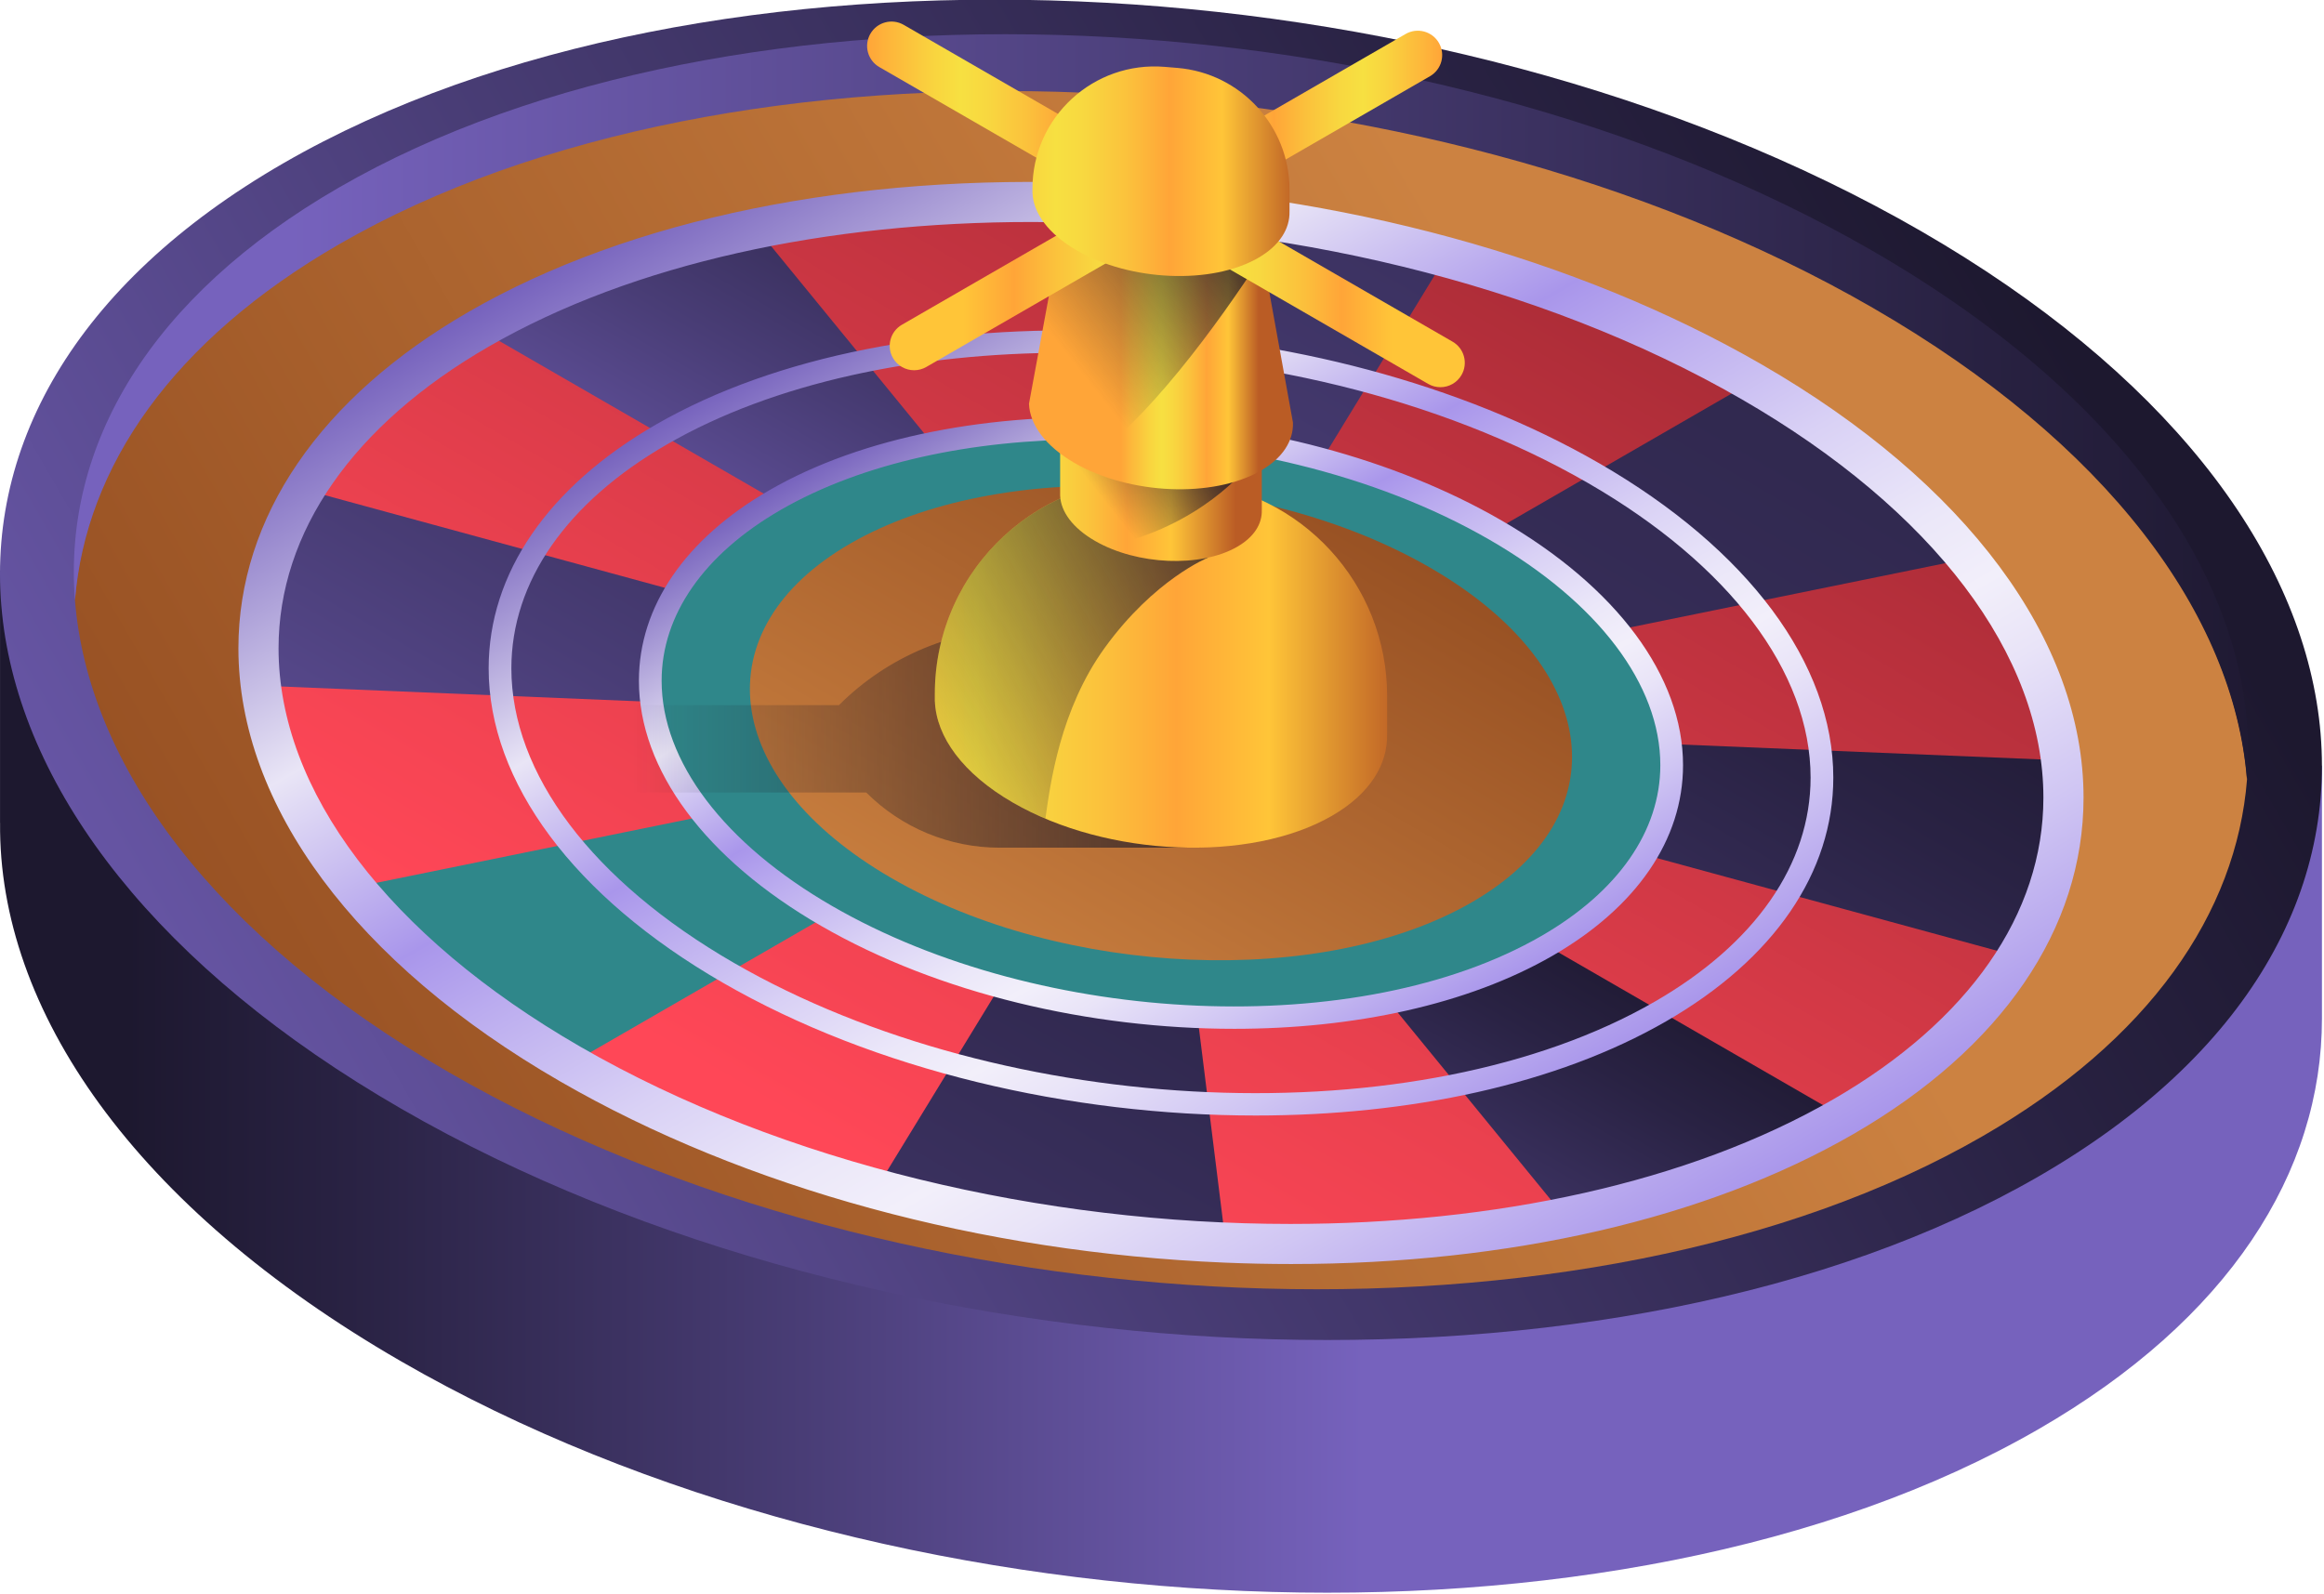
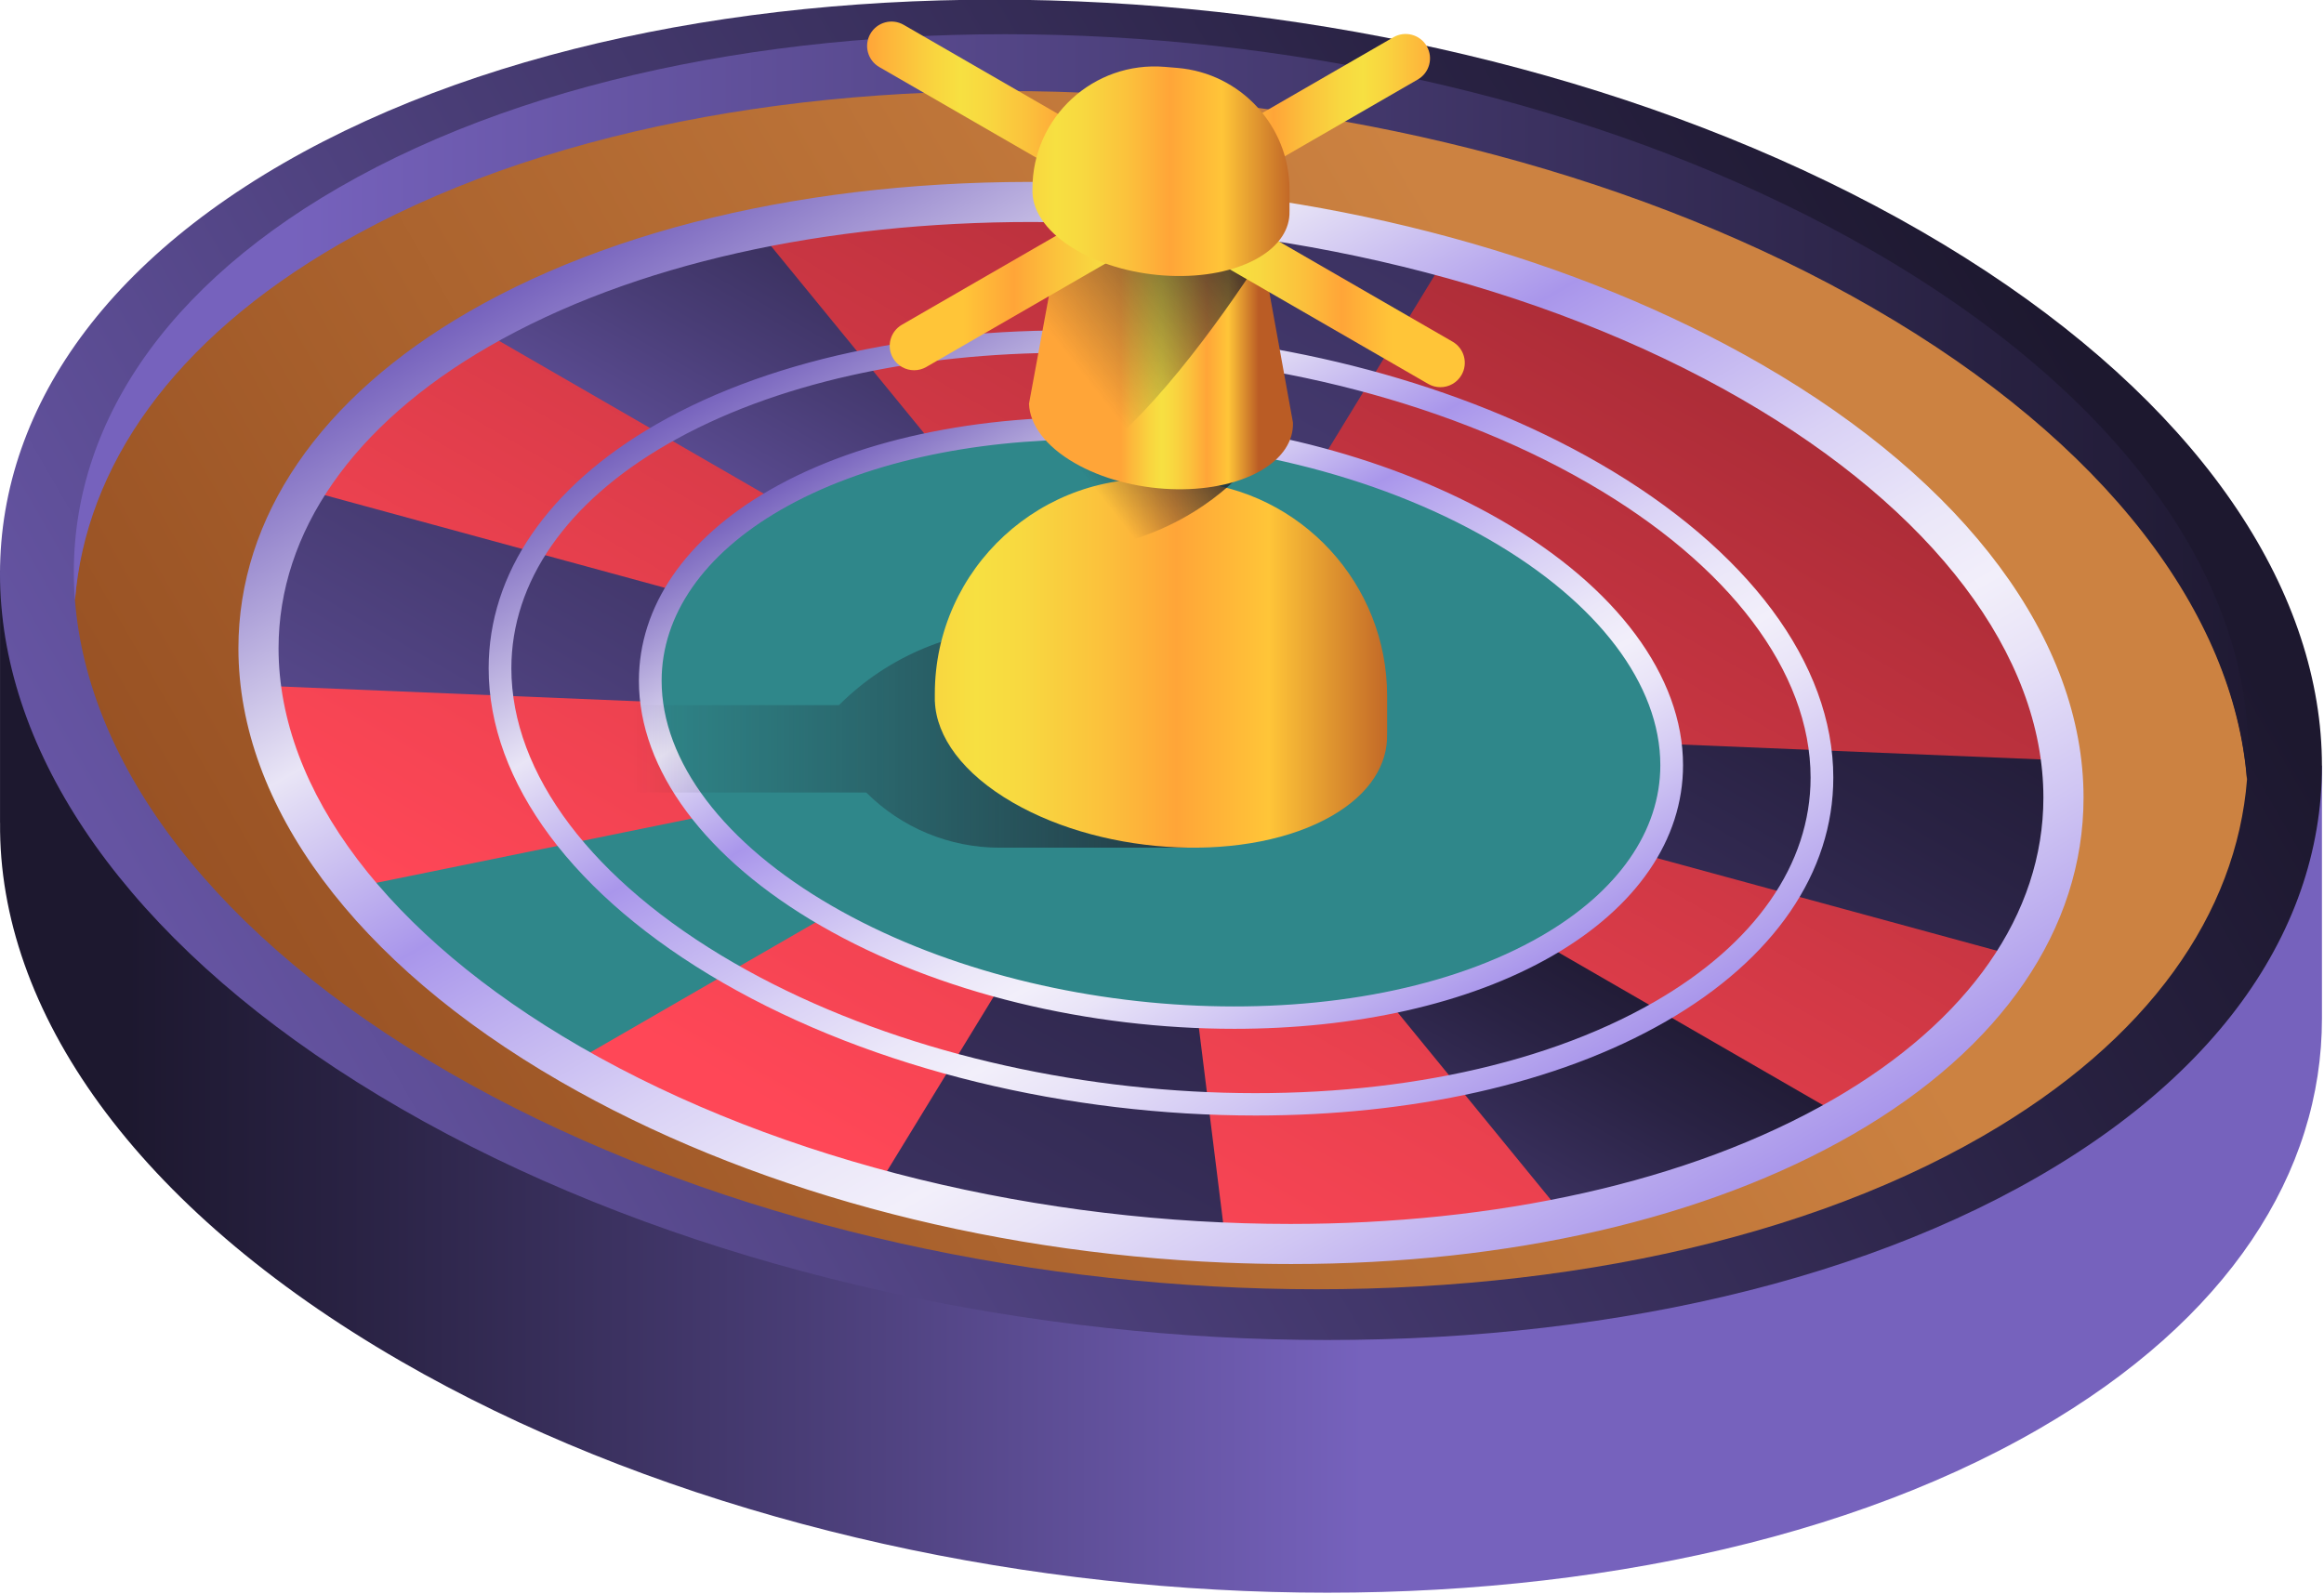
<svg xmlns="http://www.w3.org/2000/svg" style="overflow: visible;" viewBox="9 149.37 211.13 144.87">
  <defs data-uid="o_f5fh3h8gb_287">
    <linearGradient id="o_f5fh3h8gb_14" data-uid="o_f5fh3h8gb_169">
      <stop offset="0" stop-color="rgb(29, 24, 47)" data-uid="o_f5fh3h8gb_170" />
      <stop offset=".179" stop-color="rgb(41, 34, 67)" data-uid="o_f5fh3h8gb_171" />
      <stop offset=".546" stop-color="rgb(73, 61, 118)" data-uid="o_f5fh3h8gb_172" />
      <stop offset="1" stop-color="rgb(118, 98, 189)" data-uid="o_f5fh3h8gb_173" />
    </linearGradient>
    <linearGradient id="o_f5fh3h8gb_15" gradientUnits="userSpaceOnUse" x1="28.089" x2="300.838" href="#o_f5fh3h8gb_14" y1="318.961" y2="318.961" data-uid="o_f5fh3h8gb_174" />
    <linearGradient id="o_f5fh3h8gb_16" gradientTransform="matrix(-1 0 0 1 512 0)" gradientUnits="userSpaceOnUse" x1="74.986" x2="522.831" href="#o_f5fh3h8gb_14" y1="123.628" y2="382.191" data-uid="o_f5fh3h8gb_175" />
    <linearGradient id="o_f5fh3h8gb_17" data-uid="o_f5fh3h8gb_176">
      <stop offset="0" stop-color="rgb(139, 69, 28)" data-uid="o_f5fh3h8gb_177" />
      <stop offset="1" stop-color="rgb(204, 130, 65)" data-uid="o_f5fh3h8gb_178" />
    </linearGradient>
    <linearGradient id="o_f5fh3h8gb_18" gradientTransform="matrix(-1 0 0 1 512 0)" gradientUnits="userSpaceOnUse" x1="509.132" x2="164.398" href="#o_f5fh3h8gb_17" y1="378.597" y2="179.565" data-uid="o_f5fh3h8gb_179" />
    <linearGradient id="o_f5fh3h8gb_19" gradientUnits="userSpaceOnUse" x1="511.416" x2="64.031" href="#o_f5fh3h8gb_14" y1="170.2" y2="170.2" data-uid="o_f5fh3h8gb_180" />
    <linearGradient id="o_f5fh3h8gb_20" gradientTransform="matrix(-.866 .5 1 .577 221.579 -20.949)" gradientUnits="userSpaceOnUse" x1="91.116" x2="375.704" y1="243.059" y2="243.059" data-uid="o_f5fh3h8gb_181">
      <stop offset="0" stop-color="rgb(171, 44, 55)" data-uid="o_f5fh3h8gb_182" />
      <stop offset=".141" stop-color="rgb(184, 48, 60)" data-uid="o_f5fh3h8gb_183" />
      <stop offset=".717" stop-color="rgb(235, 65, 79)" data-uid="o_f5fh3h8gb_184" />
      <stop offset="1" stop-color="rgb(255, 71, 87)" data-uid="o_f5fh3h8gb_185" />
    </linearGradient>
    <linearGradient id="o_f5fh3h8gb_21" gradientTransform="matrix(-.866 .5 1 .577 221.579 -20.949)" gradientUnits="userSpaceOnUse" x1="113.449" x2="295.565" href="#o_f5fh3h8gb_14" y1="167.847" y2="167.847" data-uid="o_f5fh3h8gb_186" />
    <linearGradient id="o_f5fh3h8gb_22" gradientTransform="matrix(-.866 .5 1 .577 221.579 -20.949)" gradientUnits="userSpaceOnUse" x1="-136.73" x2="485.036" href="#o_f5fh3h8gb_14" y1="189.877" y2="189.877" data-uid="o_f5fh3h8gb_187" />
    <linearGradient id="o_f5fh3h8gb_23" gradientTransform="matrix(-.866 .5 1 .577 221.579 -20.949)" gradientUnits="userSpaceOnUse" x1="-236.186" x2="1006.871" href="#o_f5fh3h8gb_14" y1="271.848" y2="271.848" data-uid="o_f5fh3h8gb_188" />
    <linearGradient id="o_f5fh3h8gb_24" gradientTransform="matrix(-.866 .5 1 .577 221.579 -20.949)" gradientUnits="userSpaceOnUse" x1="101.172" x2="465.273" href="#o_f5fh3h8gb_14" y1="312.559" y2="312.559" data-uid="o_f5fh3h8gb_189" />
    <linearGradient id="o_f5fh3h8gb_25" gradientTransform="matrix(-.866 .5 1 .577 221.579 -20.949)" gradientUnits="userSpaceOnUse" x1="228.594" x2="410.71" href="#o_f5fh3h8gb_14" y1="318.27" y2="318.27" data-uid="o_f5fh3h8gb_190" />
    <linearGradient id="o_f5fh3h8gb_26" gradientTransform="matrix(-.866 .5 1 .577 221.579 -20.949)" gradientUnits="userSpaceOnUse" x1="141.282" x2="763.049" href="#o_f5fh3h8gb_14" y1="296.241" y2="296.241" data-uid="o_f5fh3h8gb_191" />
    <linearGradient id="o_f5fh3h8gb_27" gradientTransform="matrix(-.866 .5 1 .577 221.579 -20.949)" gradientUnits="userSpaceOnUse" x1="101.172" x2="465.275" href="#o_f5fh3h8gb_14" y1="173.558" y2="173.558" data-uid="o_f5fh3h8gb_192" />
    <linearGradient id="o_f5fh3h8gb_28" data-uid="o_f5fh3h8gb_193">
      <stop offset="0" stop-color="rgb(118, 98, 189)" data-uid="o_f5fh3h8gb_194" />
      <stop offset=".222" stop-color="rgb(233, 229, 246)" data-uid="o_f5fh3h8gb_195" />
      <stop offset=".375" stop-color="rgb(169, 150, 235)" data-uid="o_f5fh3h8gb_196" />
      <stop offset=".437" stop-color="rgb(187, 172, 239)" data-uid="o_f5fh3h8gb_197" />
      <stop offset=".552" stop-color="rgb(217, 209, 245)" data-uid="o_f5fh3h8gb_198" />
      <stop offset=".646" stop-color="rgb(235, 231, 249)" data-uid="o_f5fh3h8gb_199" />
      <stop offset=".706" stop-color="rgb(242, 239, 250)" data-uid="o_f5fh3h8gb_200" />
      <stop offset=".764" stop-color="rgb(233, 228, 248)" data-uid="o_f5fh3h8gb_201" />
      <stop offset=".866" stop-color="rgb(208, 198, 243)" data-uid="o_f5fh3h8gb_202" />
      <stop offset="1" stop-color="rgb(169, 150, 235)" data-uid="o_f5fh3h8gb_203" />
    </linearGradient>
    <linearGradient id="o_f5fh3h8gb_29" gradientTransform="matrix(-.866 .5 1 .577 221.579 -20.949)" gradientUnits="userSpaceOnUse" x1="240.921" x2="240.921" href="#o_f5fh3h8gb_28" y1="88.209" y2="397.908" data-uid="o_f5fh3h8gb_204" />
    <linearGradient id="o_f5fh3h8gb_30" gradientTransform="matrix(-.866 .5 1 .577 221.579 -20.949)" gradientUnits="userSpaceOnUse" x1="240.921" x2="240.921" href="#o_f5fh3h8gb_28" y1="130.387" y2="355.73" data-uid="o_f5fh3h8gb_205" />
    <linearGradient id="o_f5fh3h8gb_31" gradientTransform="matrix(-.866 .5 1 .577 221.579 -20.949)" gradientUnits="userSpaceOnUse" x1="133.72" x2="330.087" href="#o_f5fh3h8gb_17" y1="243.059" y2="243.059" data-uid="o_f5fh3h8gb_206" />
    <linearGradient id="o_f5fh3h8gb_32" gradientTransform="matrix(-.866 .5 1 .577 221.579 -20.949)" gradientUnits="userSpaceOnUse" x1="240.921" x2="240.921" href="#o_f5fh3h8gb_28" y1="155.432" y2="330.685" data-uid="o_f5fh3h8gb_207" />
    <linearGradient id="o_f5fh3h8gb_33" data-uid="o_f5fh3h8gb_208">
      <stop offset="0" stop-color="rgb(30, 27, 40)" data-uid="o_f5fh3h8gb_209" />
      <stop offset="1" stop-color="rgb(30, 27, 40)" stop-opacity="0" data-uid="o_f5fh3h8gb_210" />
    </linearGradient>
    <linearGradient id="o_f5fh3h8gb_34" gradientUnits="userSpaceOnUse" x1="314.363" x2="139.451" href="#o_f5fh3h8gb_33" y1="243.154" y2="243.154" data-uid="o_f5fh3h8gb_211" />
    <linearGradient id="o_f5fh3h8gb_35" data-uid="o_f5fh3h8gb_212">
      <stop offset="0" stop-color="rgb(186, 92, 37)" data-uid="o_f5fh3h8gb_213" />
      <stop offset=".222" stop-color="rgb(255, 197, 56)" data-uid="o_f5fh3h8gb_214" />
      <stop offset=".375" stop-color="rgb(255, 165, 56)" data-uid="o_f5fh3h8gb_215" />
      <stop offset=".5" stop-color="rgb(251, 194, 60)" data-uid="o_f5fh3h8gb_216" />
      <stop offset=".626" stop-color="rgb(248, 216, 64)" data-uid="o_f5fh3h8gb_217" />
      <stop offset=".706" stop-color="rgb(247, 224, 65)" data-uid="o_f5fh3h8gb_218" />
      <stop offset=".786" stop-color="rgb(249, 213, 63)" data-uid="o_f5fh3h8gb_219" />
      <stop offset=".926" stop-color="rgb(253, 183, 59)" data-uid="o_f5fh3h8gb_220" />
      <stop offset="1" stop-color="rgb(255, 165, 56)" data-uid="o_f5fh3h8gb_221" />
    </linearGradient>
    <linearGradient id="o_f5fh3h8gb_36" gradientTransform="matrix(-1 0 0 1 512 0)" gradientUnits="userSpaceOnUse" x1="202.577" x2="336.013" href="#o_f5fh3h8gb_35" y1="226.693" y2="226.693" data-uid="o_f5fh3h8gb_222" />
    <linearGradient id="o_f5fh3h8gb_37" gradientUnits="userSpaceOnUse" x1="294.014" x2="196.721" href="#o_f5fh3h8gb_33" y1="189.114" y2="246.345" data-uid="o_f5fh3h8gb_223" />
    <linearGradient id="o_f5fh3h8gb_38" gradientTransform="matrix(-1 0 0 1 512 0)" gradientUnits="userSpaceOnUse" x1="239.529" x2="303.504" href="#o_f5fh3h8gb_35" y1="178.836" y2="178.836" data-uid="o_f5fh3h8gb_224" />
    <linearGradient id="o_f5fh3h8gb_39" gradientUnits="userSpaceOnUse" x1="264.042" x2="239.647" href="#o_f5fh3h8gb_33" y1="166.726" y2="185.916" data-uid="o_f5fh3h8gb_225" />
    <linearGradient id="o_f5fh3h8gb_40" gradientTransform="matrix(-1 0 0 1 512 0)" gradientUnits="userSpaceOnUse" x1="234.436" x2="264.872" href="#o_f5fh3h8gb_35" y1="154.884" y2="154.884" data-uid="o_f5fh3h8gb_226" />
    <linearGradient id="o_f5fh3h8gb_41" gradientUnits="userSpaceOnUse" x1="276.723" x2="232.977" href="#o_f5fh3h8gb_33" y1="121.27" y2="155.681" data-uid="o_f5fh3h8gb_227" />
    <linearGradient id="o_f5fh3h8gb_42" data-uid="o_f5fh3h8gb_228">
      <stop offset=".222" stop-color="rgb(255, 197, 56)" data-uid="o_f5fh3h8gb_229" />
      <stop offset=".375" stop-color="rgb(255, 165, 56)" data-uid="o_f5fh3h8gb_230" />
      <stop offset=".5" stop-color="rgb(251, 194, 60)" data-uid="o_f5fh3h8gb_231" />
      <stop offset=".626" stop-color="rgb(248, 216, 64)" data-uid="o_f5fh3h8gb_232" />
      <stop offset=".706" stop-color="rgb(247, 224, 65)" data-uid="o_f5fh3h8gb_233" />
      <stop offset=".786" stop-color="rgb(249, 213, 63)" data-uid="o_f5fh3h8gb_234" />
      <stop offset=".926" stop-color="rgb(253, 183, 59)" data-uid="o_f5fh3h8gb_235" />
      <stop offset="1" stop-color="rgb(255, 165, 56)" data-uid="o_f5fh3h8gb_236" />
    </linearGradient>
    <linearGradient id="o_f5fh3h8gb_43" gradientTransform="matrix(-1 0 0 1 512 0)" gradientUnits="userSpaceOnUse" x1="189.006" x2="261.378" href="#o_f5fh3h8gb_42" y1="142.635" y2="142.635" data-uid="o_f5fh3h8gb_237" />
    <linearGradient id="o_f5fh3h8gb_44" gradientTransform="matrix(-1 0 0 1 512 0)" gradientUnits="userSpaceOnUse" x1="250.622" x2="320.799" href="#o_f5fh3h8gb_42" y1="107.695" y2="107.695" data-uid="o_f5fh3h8gb_238" />
    <linearGradient id="o_f5fh3h8gb_45" gradientUnits="userSpaceOnUse" x1="196.185" x2="269.276" href="#o_f5fh3h8gb_42" y1="138.69" y2="138.69" data-uid="o_f5fh3h8gb_239" />
    <linearGradient id="o_f5fh3h8gb_46" gradientUnits="userSpaceOnUse" x1="258.519" x2="318.01" href="#o_f5fh3h8gb_42" y1="106.628" y2="106.628" data-uid="o_f5fh3h8gb_240" />
    <linearGradient id="o_f5fh3h8gb_47" gradientTransform="matrix(-1 0 0 1 512 0)" gradientUnits="userSpaceOnUse" x1="225.637" x2="301.476" href="#o_f5fh3h8gb_35" y1="118.173" y2="118.173" data-uid="o_f5fh3h8gb_241" />
    <linearGradient id="o_f5fh3h8gb_15" gradientUnits="userSpaceOnUse" x1="28.089" x2="300.838" href="#o_f5fh3h8gb_14" y1="318.961" y2="318.961" data-uid="o_f5fh3h8gb_174" />
    <linearGradient id="o_f5fh3h8gb_16" gradientTransform="matrix(-1 0 0 1 512 0)" gradientUnits="userSpaceOnUse" x1="74.986" x2="522.831" href="#o_f5fh3h8gb_14" y1="123.628" y2="382.191" data-uid="o_f5fh3h8gb_175" />
    <linearGradient id="o_f5fh3h8gb_18" gradientTransform="matrix(-1 0 0 1 512 0)" gradientUnits="userSpaceOnUse" x1="509.132" x2="164.398" href="#o_f5fh3h8gb_17" y1="378.597" y2="179.565" data-uid="o_f5fh3h8gb_179" />
    <linearGradient id="o_f5fh3h8gb_19" gradientUnits="userSpaceOnUse" x1="511.416" x2="64.031" href="#o_f5fh3h8gb_14" y1="170.2" y2="170.2" data-uid="o_f5fh3h8gb_180" />
    <linearGradient id="o_f5fh3h8gb_20" gradientTransform="matrix(-.866 .5 1 .577 221.579 -20.949)" gradientUnits="userSpaceOnUse" x1="91.116" x2="375.704" y1="243.059" y2="243.059" data-uid="o_f5fh3h8gb_181">
      <stop offset="0" stop-color="rgb(171, 44, 55)" data-uid="o_f5fh3h8gb_182" />
      <stop offset=".141" stop-color="rgb(184, 48, 60)" data-uid="o_f5fh3h8gb_183" />
      <stop offset=".717" stop-color="rgb(235, 65, 79)" data-uid="o_f5fh3h8gb_184" />
      <stop offset="1" stop-color="rgb(255, 71, 87)" data-uid="o_f5fh3h8gb_185" />
    </linearGradient>
    <linearGradient id="o_f5fh3h8gb_21" gradientTransform="matrix(-.866 .5 1 .577 221.579 -20.949)" gradientUnits="userSpaceOnUse" x1="113.449" x2="295.565" href="#o_f5fh3h8gb_14" y1="167.847" y2="167.847" data-uid="o_f5fh3h8gb_186" />
    <linearGradient id="o_f5fh3h8gb_22" gradientTransform="matrix(-.866 .5 1 .577 221.579 -20.949)" gradientUnits="userSpaceOnUse" x1="-136.73" x2="485.036" href="#o_f5fh3h8gb_14" y1="189.877" y2="189.877" data-uid="o_f5fh3h8gb_187" />
    <linearGradient id="o_f5fh3h8gb_23" gradientTransform="matrix(-.866 .5 1 .577 221.579 -20.949)" gradientUnits="userSpaceOnUse" x1="-236.186" x2="1006.871" href="#o_f5fh3h8gb_14" y1="271.848" y2="271.848" data-uid="o_f5fh3h8gb_188" />
    <linearGradient id="o_f5fh3h8gb_24" gradientTransform="matrix(-.866 .5 1 .577 221.579 -20.949)" gradientUnits="userSpaceOnUse" x1="101.172" x2="465.273" href="#o_f5fh3h8gb_14" y1="312.559" y2="312.559" data-uid="o_f5fh3h8gb_189" />
    <linearGradient id="o_f5fh3h8gb_25" gradientTransform="matrix(-.866 .5 1 .577 221.579 -20.949)" gradientUnits="userSpaceOnUse" x1="228.594" x2="410.71" href="#o_f5fh3h8gb_14" y1="318.27" y2="318.27" data-uid="o_f5fh3h8gb_190" />
    <linearGradient id="o_f5fh3h8gb_26" gradientTransform="matrix(-.866 .5 1 .577 221.579 -20.949)" gradientUnits="userSpaceOnUse" x1="141.282" x2="763.049" href="#o_f5fh3h8gb_14" y1="296.241" y2="296.241" data-uid="o_f5fh3h8gb_191" />
    <linearGradient id="o_f5fh3h8gb_27" gradientTransform="matrix(-.866 .5 1 .577 221.579 -20.949)" gradientUnits="userSpaceOnUse" x1="101.172" x2="465.275" href="#o_f5fh3h8gb_14" y1="173.558" y2="173.558" data-uid="o_f5fh3h8gb_192" />
    <linearGradient id="o_f5fh3h8gb_29" gradientTransform="matrix(-.866 .5 1 .577 221.579 -20.949)" gradientUnits="userSpaceOnUse" x1="240.921" x2="240.921" href="#o_f5fh3h8gb_28" y1="88.209" y2="397.908" data-uid="o_f5fh3h8gb_204" />
    <linearGradient id="o_f5fh3h8gb_30" gradientTransform="matrix(-.866 .5 1 .577 221.579 -20.949)" gradientUnits="userSpaceOnUse" x1="240.921" x2="240.921" href="#o_f5fh3h8gb_28" y1="130.387" y2="355.73" data-uid="o_f5fh3h8gb_205" />
    <linearGradient id="o_f5fh3h8gb_31" gradientTransform="matrix(-.866 .5 1 .577 221.579 -20.949)" gradientUnits="userSpaceOnUse" x1="133.72" x2="330.087" href="#o_f5fh3h8gb_17" y1="243.059" y2="243.059" data-uid="o_f5fh3h8gb_206" />
    <linearGradient id="o_f5fh3h8gb_32" gradientTransform="matrix(-.866 .5 1 .577 221.579 -20.949)" gradientUnits="userSpaceOnUse" x1="240.921" x2="240.921" href="#o_f5fh3h8gb_28" y1="155.432" y2="330.685" data-uid="o_f5fh3h8gb_207" />
    <linearGradient id="o_f5fh3h8gb_34" gradientUnits="userSpaceOnUse" x1="314.363" x2="139.451" href="#o_f5fh3h8gb_33" y1="243.154" y2="243.154" data-uid="o_f5fh3h8gb_211" />
    <linearGradient id="o_f5fh3h8gb_36" gradientTransform="matrix(-1 0 0 1 512 0)" gradientUnits="userSpaceOnUse" x1="202.577" x2="336.013" href="#o_f5fh3h8gb_35" y1="226.693" y2="226.693" data-uid="o_f5fh3h8gb_222" />
    <linearGradient id="o_f5fh3h8gb_37" gradientUnits="userSpaceOnUse" x1="294.014" x2="196.721" href="#o_f5fh3h8gb_33" y1="189.114" y2="246.345" data-uid="o_f5fh3h8gb_223" />
    <linearGradient id="o_f5fh3h8gb_38" gradientTransform="matrix(-1 0 0 1 512 0)" gradientUnits="userSpaceOnUse" x1="239.529" x2="303.504" href="#o_f5fh3h8gb_35" y1="178.836" y2="178.836" data-uid="o_f5fh3h8gb_224" />
    <linearGradient id="o_f5fh3h8gb_39" gradientUnits="userSpaceOnUse" x1="264.042" x2="239.647" href="#o_f5fh3h8gb_33" y1="166.726" y2="185.916" data-uid="o_f5fh3h8gb_225" />
    <linearGradient id="o_f5fh3h8gb_40" gradientTransform="matrix(-1 0 0 1 512 0)" gradientUnits="userSpaceOnUse" x1="234.436" x2="264.872" href="#o_f5fh3h8gb_35" y1="154.884" y2="154.884" data-uid="o_f5fh3h8gb_226" />
    <linearGradient id="o_f5fh3h8gb_41" gradientUnits="userSpaceOnUse" x1="276.723" x2="232.977" href="#o_f5fh3h8gb_33" y1="121.27" y2="155.681" data-uid="o_f5fh3h8gb_227" />
    <linearGradient id="o_f5fh3h8gb_43" gradientTransform="matrix(-1 0 0 1 512 0)" gradientUnits="userSpaceOnUse" x1="189.006" x2="261.378" href="#o_f5fh3h8gb_42" y1="142.635" y2="142.635" data-uid="o_f5fh3h8gb_237" />
    <linearGradient id="o_f5fh3h8gb_44" gradientTransform="matrix(-1 0 0 1 512 0)" gradientUnits="userSpaceOnUse" x1="250.622" x2="320.799" href="#o_f5fh3h8gb_42" y1="107.695" y2="107.695" data-uid="o_f5fh3h8gb_238" />
    <linearGradient id="o_f5fh3h8gb_45" gradientUnits="userSpaceOnUse" x1="196.185" x2="269.276" href="#o_f5fh3h8gb_42" y1="138.69" y2="138.69" data-uid="o_f5fh3h8gb_239" />
    <linearGradient id="o_f5fh3h8gb_46" gradientUnits="userSpaceOnUse" x1="258.519" x2="318.01" href="#o_f5fh3h8gb_42" y1="106.628" y2="106.628" data-uid="o_f5fh3h8gb_240" />
    <linearGradient id="o_f5fh3h8gb_47" gradientTransform="matrix(-1 0 0 1 512 0)" gradientUnits="userSpaceOnUse" x1="225.637" x2="301.476" href="#o_f5fh3h8gb_35" y1="118.173" y2="118.173" data-uid="o_f5fh3h8gb_241" />
    <linearGradient id="o_f5fh3h8gb_15" gradientUnits="userSpaceOnUse" x1="28.089" x2="300.838" href="#o_f5fh3h8gb_14" y1="318.961" y2="318.961" data-uid="o_f5fh3h8gb_174" />
    <linearGradient id="o_f5fh3h8gb_16" gradientTransform="matrix(-1 0 0 1 512 0)" gradientUnits="userSpaceOnUse" x1="74.986" x2="522.831" href="#o_f5fh3h8gb_14" y1="123.628" y2="382.191" data-uid="o_f5fh3h8gb_175" />
    <linearGradient id="o_f5fh3h8gb_18" gradientTransform="matrix(-1 0 0 1 512 0)" gradientUnits="userSpaceOnUse" x1="509.132" x2="164.398" href="#o_f5fh3h8gb_17" y1="378.597" y2="179.565" data-uid="o_f5fh3h8gb_179" />
    <linearGradient id="o_f5fh3h8gb_19" gradientUnits="userSpaceOnUse" x1="511.416" x2="64.031" href="#o_f5fh3h8gb_14" y1="170.2" y2="170.2" data-uid="o_f5fh3h8gb_180" />
    <linearGradient id="o_f5fh3h8gb_20" gradientTransform="matrix(-.866 .5 1 .577 221.579 -20.949)" gradientUnits="userSpaceOnUse" x1="91.116" x2="375.704" y1="243.059" y2="243.059" data-uid="o_f5fh3h8gb_181">
      <stop offset="0" stop-color="rgb(171, 44, 55)" data-uid="o_f5fh3h8gb_182" />
      <stop offset=".141" stop-color="rgb(184, 48, 60)" data-uid="o_f5fh3h8gb_183" />
      <stop offset=".717" stop-color="rgb(235, 65, 79)" data-uid="o_f5fh3h8gb_184" />
      <stop offset="1" stop-color="rgb(255, 71, 87)" data-uid="o_f5fh3h8gb_185" />
    </linearGradient>
    <linearGradient id="o_f5fh3h8gb_21" gradientTransform="matrix(-.866 .5 1 .577 221.579 -20.949)" gradientUnits="userSpaceOnUse" x1="113.449" x2="295.565" href="#o_f5fh3h8gb_14" y1="167.847" y2="167.847" data-uid="o_f5fh3h8gb_186" />
    <linearGradient id="o_f5fh3h8gb_22" gradientTransform="matrix(-.866 .5 1 .577 221.579 -20.949)" gradientUnits="userSpaceOnUse" x1="-136.73" x2="485.036" href="#o_f5fh3h8gb_14" y1="189.877" y2="189.877" data-uid="o_f5fh3h8gb_187" />
    <linearGradient id="o_f5fh3h8gb_23" gradientTransform="matrix(-.866 .5 1 .577 221.579 -20.949)" gradientUnits="userSpaceOnUse" x1="-236.186" x2="1006.871" href="#o_f5fh3h8gb_14" y1="271.848" y2="271.848" data-uid="o_f5fh3h8gb_188" />
    <linearGradient id="o_f5fh3h8gb_24" gradientTransform="matrix(-.866 .5 1 .577 221.579 -20.949)" gradientUnits="userSpaceOnUse" x1="101.172" x2="465.273" href="#o_f5fh3h8gb_14" y1="312.559" y2="312.559" data-uid="o_f5fh3h8gb_189" />
    <linearGradient id="o_f5fh3h8gb_25" gradientTransform="matrix(-.866 .5 1 .577 221.579 -20.949)" gradientUnits="userSpaceOnUse" x1="228.594" x2="410.71" href="#o_f5fh3h8gb_14" y1="318.27" y2="318.27" data-uid="o_f5fh3h8gb_190" />
    <linearGradient id="o_f5fh3h8gb_26" gradientTransform="matrix(-.866 .5 1 .577 221.579 -20.949)" gradientUnits="userSpaceOnUse" x1="141.282" x2="763.049" href="#o_f5fh3h8gb_14" y1="296.241" y2="296.241" data-uid="o_f5fh3h8gb_191" />
    <linearGradient id="o_f5fh3h8gb_27" gradientTransform="matrix(-.866 .5 1 .577 221.579 -20.949)" gradientUnits="userSpaceOnUse" x1="101.172" x2="465.275" href="#o_f5fh3h8gb_14" y1="173.558" y2="173.558" data-uid="o_f5fh3h8gb_192" />
    <linearGradient id="o_f5fh3h8gb_29" gradientTransform="matrix(-.866 .5 1 .577 221.579 -20.949)" gradientUnits="userSpaceOnUse" x1="240.921" x2="240.921" href="#o_f5fh3h8gb_28" y1="88.209" y2="397.908" data-uid="o_f5fh3h8gb_204" />
    <linearGradient id="o_f5fh3h8gb_30" gradientTransform="matrix(-.866 .5 1 .577 221.579 -20.949)" gradientUnits="userSpaceOnUse" x1="240.921" x2="240.921" href="#o_f5fh3h8gb_28" y1="130.387" y2="355.73" data-uid="o_f5fh3h8gb_205" />
    <linearGradient id="o_f5fh3h8gb_31" gradientTransform="matrix(-.866 .5 1 .577 221.579 -20.949)" gradientUnits="userSpaceOnUse" x1="133.72" x2="330.087" href="#o_f5fh3h8gb_17" y1="243.059" y2="243.059" data-uid="o_f5fh3h8gb_206" />
    <linearGradient id="o_f5fh3h8gb_32" gradientTransform="matrix(-.866 .5 1 .577 221.579 -20.949)" gradientUnits="userSpaceOnUse" x1="240.921" x2="240.921" href="#o_f5fh3h8gb_28" y1="155.432" y2="330.685" data-uid="o_f5fh3h8gb_207" />
    <linearGradient id="o_f5fh3h8gb_34" gradientUnits="userSpaceOnUse" x1="314.363" x2="139.451" href="#o_f5fh3h8gb_33" y1="243.154" y2="243.154" data-uid="o_f5fh3h8gb_211" />
    <linearGradient id="o_f5fh3h8gb_36" gradientTransform="matrix(-1 0 0 1 512 0)" gradientUnits="userSpaceOnUse" x1="202.577" x2="336.013" href="#o_f5fh3h8gb_35" y1="226.693" y2="226.693" data-uid="o_f5fh3h8gb_222" />
    <linearGradient id="o_f5fh3h8gb_37" gradientUnits="userSpaceOnUse" x1="294.014" x2="196.721" href="#o_f5fh3h8gb_33" y1="189.114" y2="246.345" data-uid="o_f5fh3h8gb_223" />
    <linearGradient id="o_f5fh3h8gb_38" gradientTransform="matrix(-1 0 0 1 512 0)" gradientUnits="userSpaceOnUse" x1="239.529" x2="303.504" href="#o_f5fh3h8gb_35" y1="178.836" y2="178.836" data-uid="o_f5fh3h8gb_224" />
    <linearGradient id="o_f5fh3h8gb_39" gradientUnits="userSpaceOnUse" x1="264.042" x2="239.647" href="#o_f5fh3h8gb_33" y1="166.726" y2="185.916" data-uid="o_f5fh3h8gb_225" />
    <linearGradient id="o_f5fh3h8gb_40" gradientTransform="matrix(-1 0 0 1 512 0)" gradientUnits="userSpaceOnUse" x1="234.436" x2="264.872" href="#o_f5fh3h8gb_35" y1="154.884" y2="154.884" data-uid="o_f5fh3h8gb_226" />
    <linearGradient id="o_f5fh3h8gb_41" gradientUnits="userSpaceOnUse" x1="276.723" x2="232.977" href="#o_f5fh3h8gb_33" y1="121.27" y2="155.681" data-uid="o_f5fh3h8gb_227" />
    <linearGradient id="o_f5fh3h8gb_43" gradientTransform="matrix(-1 0 0 1 512 0)" gradientUnits="userSpaceOnUse" x1="189.006" x2="261.378" href="#o_f5fh3h8gb_42" y1="142.635" y2="142.635" data-uid="o_f5fh3h8gb_237" />
    <linearGradient id="o_f5fh3h8gb_44" gradientTransform="matrix(-1 0 0 1 512 0)" gradientUnits="userSpaceOnUse" x1="250.622" x2="320.799" href="#o_f5fh3h8gb_42" y1="107.695" y2="107.695" data-uid="o_f5fh3h8gb_238" />
    <linearGradient id="o_f5fh3h8gb_45" gradientUnits="userSpaceOnUse" x1="196.185" x2="269.276" href="#o_f5fh3h8gb_42" y1="138.69" y2="138.69" data-uid="o_f5fh3h8gb_239" />
    <linearGradient id="o_f5fh3h8gb_46" gradientUnits="userSpaceOnUse" x1="258.519" x2="318.01" href="#o_f5fh3h8gb_42" y1="106.628" y2="106.628" data-uid="o_f5fh3h8gb_240" />
    <linearGradient id="o_f5fh3h8gb_47" gradientTransform="matrix(-1 0 0 1 512 0)" gradientUnits="userSpaceOnUse" x1="225.637" x2="301.476" href="#o_f5fh3h8gb_35" y1="118.173" y2="118.173" data-uid="o_f5fh3h8gb_241" />
    <linearGradient id="o_f5fh3h8gb_15" gradientUnits="userSpaceOnUse" x1="28.089" x2="300.838" href="#o_f5fh3h8gb_14" y1="318.961" y2="318.961" data-uid="o_f5fh3h8gb_174" />
    <linearGradient id="o_f5fh3h8gb_16" gradientTransform="matrix(-1 0 0 1 512 0)" gradientUnits="userSpaceOnUse" x1="74.986" x2="522.831" href="#o_f5fh3h8gb_14" y1="123.628" y2="382.191" data-uid="o_f5fh3h8gb_175" />
    <linearGradient id="o_f5fh3h8gb_18" gradientTransform="matrix(-1 0 0 1 512 0)" gradientUnits="userSpaceOnUse" x1="509.132" x2="164.398" href="#o_f5fh3h8gb_17" y1="378.597" y2="179.565" data-uid="o_f5fh3h8gb_179" />
    <linearGradient id="o_f5fh3h8gb_19" gradientUnits="userSpaceOnUse" x1="511.416" x2="64.031" href="#o_f5fh3h8gb_14" y1="170.2" y2="170.2" data-uid="o_f5fh3h8gb_180" />
    <linearGradient id="o_f5fh3h8gb_20" gradientTransform="matrix(-.866 .5 1 .577 221.579 -20.949)" gradientUnits="userSpaceOnUse" x1="91.116" x2="375.704" y1="243.059" y2="243.059" data-uid="o_f5fh3h8gb_181">
      <stop offset="0" stop-color="rgb(171, 44, 55)" data-uid="o_f5fh3h8gb_182" />
      <stop offset=".141" stop-color="rgb(184, 48, 60)" data-uid="o_f5fh3h8gb_183" />
      <stop offset=".717" stop-color="rgb(235, 65, 79)" data-uid="o_f5fh3h8gb_184" />
      <stop offset="1" stop-color="rgb(255, 71, 87)" data-uid="o_f5fh3h8gb_185" />
    </linearGradient>
    <linearGradient id="o_f5fh3h8gb_21" gradientTransform="matrix(-.866 .5 1 .577 221.579 -20.949)" gradientUnits="userSpaceOnUse" x1="113.449" x2="295.565" href="#o_f5fh3h8gb_14" y1="167.847" y2="167.847" data-uid="o_f5fh3h8gb_186" />
    <linearGradient id="o_f5fh3h8gb_22" gradientTransform="matrix(-.866 .5 1 .577 221.579 -20.949)" gradientUnits="userSpaceOnUse" x1="-136.73" x2="485.036" href="#o_f5fh3h8gb_14" y1="189.877" y2="189.877" data-uid="o_f5fh3h8gb_187" />
    <linearGradient id="o_f5fh3h8gb_23" gradientTransform="matrix(-.866 .5 1 .577 221.579 -20.949)" gradientUnits="userSpaceOnUse" x1="-236.186" x2="1006.871" href="#o_f5fh3h8gb_14" y1="271.848" y2="271.848" data-uid="o_f5fh3h8gb_188" />
    <linearGradient id="o_f5fh3h8gb_24" gradientTransform="matrix(-.866 .5 1 .577 221.579 -20.949)" gradientUnits="userSpaceOnUse" x1="101.172" x2="465.273" href="#o_f5fh3h8gb_14" y1="312.559" y2="312.559" data-uid="o_f5fh3h8gb_189" />
    <linearGradient id="o_f5fh3h8gb_25" gradientTransform="matrix(-.866 .5 1 .577 221.579 -20.949)" gradientUnits="userSpaceOnUse" x1="228.594" x2="410.71" href="#o_f5fh3h8gb_14" y1="318.27" y2="318.27" data-uid="o_f5fh3h8gb_190" />
    <linearGradient id="o_f5fh3h8gb_26" gradientTransform="matrix(-.866 .5 1 .577 221.579 -20.949)" gradientUnits="userSpaceOnUse" x1="141.282" x2="763.049" href="#o_f5fh3h8gb_14" y1="296.241" y2="296.241" data-uid="o_f5fh3h8gb_191" />
    <linearGradient id="o_f5fh3h8gb_27" gradientTransform="matrix(-.866 .5 1 .577 221.579 -20.949)" gradientUnits="userSpaceOnUse" x1="101.172" x2="465.275" href="#o_f5fh3h8gb_14" y1="173.558" y2="173.558" data-uid="o_f5fh3h8gb_192" />
    <linearGradient id="o_f5fh3h8gb_29" gradientTransform="matrix(-.866 .5 1 .577 221.579 -20.949)" gradientUnits="userSpaceOnUse" x1="240.921" x2="240.921" href="#o_f5fh3h8gb_28" y1="88.209" y2="397.908" data-uid="o_f5fh3h8gb_204" />
    <linearGradient id="o_f5fh3h8gb_30" gradientTransform="matrix(-.866 .5 1 .577 221.579 -20.949)" gradientUnits="userSpaceOnUse" x1="240.921" x2="240.921" href="#o_f5fh3h8gb_28" y1="130.387" y2="355.73" data-uid="o_f5fh3h8gb_205" />
    <linearGradient id="o_f5fh3h8gb_31" gradientTransform="matrix(-.866 .5 1 .577 221.579 -20.949)" gradientUnits="userSpaceOnUse" x1="133.72" x2="330.087" href="#o_f5fh3h8gb_17" y1="243.059" y2="243.059" data-uid="o_f5fh3h8gb_206" />
    <linearGradient id="o_f5fh3h8gb_32" gradientTransform="matrix(-.866 .5 1 .577 221.579 -20.949)" gradientUnits="userSpaceOnUse" x1="240.921" x2="240.921" href="#o_f5fh3h8gb_28" y1="155.432" y2="330.685" data-uid="o_f5fh3h8gb_207" />
    <linearGradient id="o_f5fh3h8gb_34" gradientUnits="userSpaceOnUse" x1="314.363" x2="139.451" href="#o_f5fh3h8gb_33" y1="243.154" y2="243.154" data-uid="o_f5fh3h8gb_211" />
    <linearGradient id="o_f5fh3h8gb_36" gradientTransform="matrix(-1 0 0 1 512 0)" gradientUnits="userSpaceOnUse" x1="202.577" x2="336.013" href="#o_f5fh3h8gb_35" y1="226.693" y2="226.693" data-uid="o_f5fh3h8gb_222" />
    <linearGradient id="o_f5fh3h8gb_37" gradientUnits="userSpaceOnUse" x1="294.014" x2="196.721" href="#o_f5fh3h8gb_33" y1="189.114" y2="246.345" data-uid="o_f5fh3h8gb_223" />
    <linearGradient id="o_f5fh3h8gb_38" gradientTransform="matrix(-1 0 0 1 512 0)" gradientUnits="userSpaceOnUse" x1="239.529" x2="303.504" href="#o_f5fh3h8gb_35" y1="178.836" y2="178.836" data-uid="o_f5fh3h8gb_224" />
    <linearGradient id="o_f5fh3h8gb_39" gradientUnits="userSpaceOnUse" x1="264.042" x2="239.647" href="#o_f5fh3h8gb_33" y1="166.726" y2="185.916" data-uid="o_f5fh3h8gb_225" />
    <linearGradient id="o_f5fh3h8gb_40" gradientTransform="matrix(-1 0 0 1 512 0)" gradientUnits="userSpaceOnUse" x1="234.436" x2="264.872" href="#o_f5fh3h8gb_35" y1="154.884" y2="154.884" data-uid="o_f5fh3h8gb_226" />
    <linearGradient id="o_f5fh3h8gb_41" gradientUnits="userSpaceOnUse" x1="276.723" x2="232.977" href="#o_f5fh3h8gb_33" y1="121.27" y2="155.681" data-uid="o_f5fh3h8gb_227" />
    <linearGradient id="o_f5fh3h8gb_43" gradientTransform="matrix(-1 0 0 1 512 0)" gradientUnits="userSpaceOnUse" x1="189.006" x2="261.378" href="#o_f5fh3h8gb_42" y1="142.635" y2="142.635" data-uid="o_f5fh3h8gb_237" />
    <linearGradient id="o_f5fh3h8gb_44" gradientTransform="matrix(-1 0 0 1 512 0)" gradientUnits="userSpaceOnUse" x1="250.622" x2="320.799" href="#o_f5fh3h8gb_42" y1="107.695" y2="107.695" data-uid="o_f5fh3h8gb_238" />
    <linearGradient id="o_f5fh3h8gb_45" gradientUnits="userSpaceOnUse" x1="196.185" x2="269.276" href="#o_f5fh3h8gb_42" y1="138.69" y2="138.69" data-uid="o_f5fh3h8gb_239" />
    <linearGradient id="o_f5fh3h8gb_46" gradientUnits="userSpaceOnUse" x1="258.519" x2="318.01" href="#o_f5fh3h8gb_42" y1="106.628" y2="106.628" data-uid="o_f5fh3h8gb_240" />
    <linearGradient id="o_f5fh3h8gb_47" gradientTransform="matrix(-1 0 0 1 512 0)" gradientUnits="userSpaceOnUse" x1="225.637" x2="301.476" href="#o_f5fh3h8gb_35" y1="118.173" y2="118.173" data-uid="o_f5fh3h8gb_241" />
    <linearGradient id="o_f5fh3h8gb_15" gradientUnits="userSpaceOnUse" x1="28.089" x2="300.838" href="#o_f5fh3h8gb_14" y1="318.961" y2="318.961" data-uid="o_f5fh3h8gb_174" />
    <linearGradient id="o_f5fh3h8gb_16" gradientTransform="matrix(-1 0 0 1 512 0)" gradientUnits="userSpaceOnUse" x1="74.986" x2="522.831" href="#o_f5fh3h8gb_14" y1="123.628" y2="382.191" data-uid="o_f5fh3h8gb_175" />
    <linearGradient id="o_f5fh3h8gb_18" gradientTransform="matrix(-1 0 0 1 512 0)" gradientUnits="userSpaceOnUse" x1="509.132" x2="164.398" href="#o_f5fh3h8gb_17" y1="378.597" y2="179.565" data-uid="o_f5fh3h8gb_179" />
    <linearGradient id="o_f5fh3h8gb_19" gradientUnits="userSpaceOnUse" x1="511.416" x2="64.031" href="#o_f5fh3h8gb_14" y1="170.2" y2="170.2" data-uid="o_f5fh3h8gb_180" />
    <linearGradient id="o_f5fh3h8gb_20" gradientTransform="matrix(-.866 .5 1 .577 221.579 -20.949)" gradientUnits="userSpaceOnUse" x1="91.116" x2="375.704" y1="243.059" y2="243.059" data-uid="o_f5fh3h8gb_181">
      <stop offset="0" stop-color="rgb(171, 44, 55)" data-uid="o_f5fh3h8gb_182" />
      <stop offset=".141" stop-color="rgb(184, 48, 60)" data-uid="o_f5fh3h8gb_183" />
      <stop offset=".717" stop-color="rgb(235, 65, 79)" data-uid="o_f5fh3h8gb_184" />
      <stop offset="1" stop-color="rgb(255, 71, 87)" data-uid="o_f5fh3h8gb_185" />
    </linearGradient>
    <linearGradient id="o_f5fh3h8gb_21" gradientTransform="matrix(-.866 .5 1 .577 221.579 -20.949)" gradientUnits="userSpaceOnUse" x1="113.449" x2="295.565" href="#o_f5fh3h8gb_14" y1="167.847" y2="167.847" data-uid="o_f5fh3h8gb_186" />
    <linearGradient id="o_f5fh3h8gb_22" gradientTransform="matrix(-.866 .5 1 .577 221.579 -20.949)" gradientUnits="userSpaceOnUse" x1="-136.73" x2="485.036" href="#o_f5fh3h8gb_14" y1="189.877" y2="189.877" data-uid="o_f5fh3h8gb_187" />
    <linearGradient id="o_f5fh3h8gb_23" gradientTransform="matrix(-.866 .5 1 .577 221.579 -20.949)" gradientUnits="userSpaceOnUse" x1="-236.186" x2="1006.871" href="#o_f5fh3h8gb_14" y1="271.848" y2="271.848" data-uid="o_f5fh3h8gb_188" />
    <linearGradient id="o_f5fh3h8gb_24" gradientTransform="matrix(-.866 .5 1 .577 221.579 -20.949)" gradientUnits="userSpaceOnUse" x1="101.172" x2="465.273" href="#o_f5fh3h8gb_14" y1="312.559" y2="312.559" data-uid="o_f5fh3h8gb_189" />
    <linearGradient id="o_f5fh3h8gb_25" gradientTransform="matrix(-.866 .5 1 .577 221.579 -20.949)" gradientUnits="userSpaceOnUse" x1="228.594" x2="410.71" href="#o_f5fh3h8gb_14" y1="318.27" y2="318.27" data-uid="o_f5fh3h8gb_190" />
    <linearGradient id="o_f5fh3h8gb_26" gradientTransform="matrix(-.866 .5 1 .577 221.579 -20.949)" gradientUnits="userSpaceOnUse" x1="141.282" x2="763.049" href="#o_f5fh3h8gb_14" y1="296.241" y2="296.241" data-uid="o_f5fh3h8gb_191" />
    <linearGradient id="o_f5fh3h8gb_27" gradientTransform="matrix(-.866 .5 1 .577 221.579 -20.949)" gradientUnits="userSpaceOnUse" x1="101.172" x2="465.275" href="#o_f5fh3h8gb_14" y1="173.558" y2="173.558" data-uid="o_f5fh3h8gb_192" />
    <linearGradient id="o_f5fh3h8gb_29" gradientTransform="matrix(-.866 .5 1 .577 221.579 -20.949)" gradientUnits="userSpaceOnUse" x1="240.921" x2="240.921" href="#o_f5fh3h8gb_28" y1="88.209" y2="397.908" data-uid="o_f5fh3h8gb_204" />
    <linearGradient id="o_f5fh3h8gb_30" gradientTransform="matrix(-.866 .5 1 .577 221.579 -20.949)" gradientUnits="userSpaceOnUse" x1="240.921" x2="240.921" href="#o_f5fh3h8gb_28" y1="130.387" y2="355.73" data-uid="o_f5fh3h8gb_205" />
    <linearGradient id="o_f5fh3h8gb_31" gradientTransform="matrix(-.866 .5 1 .577 221.579 -20.949)" gradientUnits="userSpaceOnUse" x1="133.72" x2="330.087" href="#o_f5fh3h8gb_17" y1="243.059" y2="243.059" data-uid="o_f5fh3h8gb_206" />
    <linearGradient id="o_f5fh3h8gb_32" gradientTransform="matrix(-.866 .5 1 .577 221.579 -20.949)" gradientUnits="userSpaceOnUse" x1="240.921" x2="240.921" href="#o_f5fh3h8gb_28" y1="155.432" y2="330.685" data-uid="o_f5fh3h8gb_207" />
    <linearGradient id="o_f5fh3h8gb_34" gradientUnits="userSpaceOnUse" x1="314.363" x2="139.451" href="#o_f5fh3h8gb_33" y1="243.154" y2="243.154" data-uid="o_f5fh3h8gb_211" />
    <linearGradient id="o_f5fh3h8gb_36" gradientTransform="matrix(-1 0 0 1 512 0)" gradientUnits="userSpaceOnUse" x1="202.577" x2="336.013" href="#o_f5fh3h8gb_35" y1="226.693" y2="226.693" data-uid="o_f5fh3h8gb_222" />
    <linearGradient id="o_f5fh3h8gb_37" gradientUnits="userSpaceOnUse" x1="294.014" x2="196.721" href="#o_f5fh3h8gb_33" y1="189.114" y2="246.345" data-uid="o_f5fh3h8gb_223" />
    <linearGradient id="o_f5fh3h8gb_38" gradientTransform="matrix(-1 0 0 1 512 0)" gradientUnits="userSpaceOnUse" x1="239.529" x2="303.504" href="#o_f5fh3h8gb_35" y1="178.836" y2="178.836" data-uid="o_f5fh3h8gb_224" />
    <linearGradient id="o_f5fh3h8gb_39" gradientUnits="userSpaceOnUse" x1="264.042" x2="239.647" href="#o_f5fh3h8gb_33" y1="166.726" y2="185.916" data-uid="o_f5fh3h8gb_225" />
    <linearGradient id="o_f5fh3h8gb_40" gradientTransform="matrix(-1 0 0 1 512 0)" gradientUnits="userSpaceOnUse" x1="234.436" x2="264.872" href="#o_f5fh3h8gb_35" y1="154.884" y2="154.884" data-uid="o_f5fh3h8gb_226" />
    <linearGradient id="o_f5fh3h8gb_41" gradientUnits="userSpaceOnUse" x1="276.723" x2="232.977" href="#o_f5fh3h8gb_33" y1="121.27" y2="155.681" data-uid="o_f5fh3h8gb_227" />
    <linearGradient id="o_f5fh3h8gb_43" gradientTransform="matrix(-1 0 0 1 512 0)" gradientUnits="userSpaceOnUse" x1="189.006" x2="261.378" href="#o_f5fh3h8gb_42" y1="142.635" y2="142.635" data-uid="o_f5fh3h8gb_237" />
    <linearGradient id="o_f5fh3h8gb_44" gradientTransform="matrix(-1 0 0 1 512 0)" gradientUnits="userSpaceOnUse" x1="250.622" x2="320.799" href="#o_f5fh3h8gb_42" y1="107.695" y2="107.695" data-uid="o_f5fh3h8gb_238" />
    <linearGradient id="o_f5fh3h8gb_45" gradientUnits="userSpaceOnUse" x1="196.185" x2="269.276" href="#o_f5fh3h8gb_42" y1="138.69" y2="138.69" data-uid="o_f5fh3h8gb_239" />
    <linearGradient id="o_f5fh3h8gb_46" gradientUnits="userSpaceOnUse" x1="258.519" x2="318.01" href="#o_f5fh3h8gb_42" y1="106.628" y2="106.628" data-uid="o_f5fh3h8gb_240" />
    <linearGradient id="o_f5fh3h8gb_47" gradientTransform="matrix(-1 0 0 1 512 0)" gradientUnits="userSpaceOnUse" x1="225.637" x2="301.476" href="#o_f5fh3h8gb_35" y1="118.173" y2="118.173" data-uid="o_f5fh3h8gb_241" />
  </defs>
  <g transform="matrix(0.412, 0, 0, 0.412, 9, 116.241)" data-uid="o_f5fh3h8gb_286">
    <path d="m.017 261.872-.011-.001v-55.614l511.994 43.017v55.712c.023 33.958-20.529 66.381-62.484 90.604-92.557 53.437-254.228 46.736-361.103-14.968-58.845-33.974-88.796-77.536-88.396-118.75z" fill="url(&quot;#o_f5fh3h8gb_15&quot;)" transform="matrix(1, 0, 0, 1, 0, 0)" data-uid="o_f5fh3h8gb_243" />
    <path d="m88.411 324.894c-106.875-61.705-118.482-155.046-25.926-208.484s254.228-46.736 361.103 14.968 118.483 155.046 25.926 208.483c-92.556 53.439-254.227 46.737-361.103-14.967z" fill="url(&quot;#o_f5fh3h8gb_16&quot;)" transform="matrix(1, 0, 0, 1, 0, 0)" data-uid="o_f5fh3h8gb_244" />
    <path d="m74.787 133.941c86.673-50.041 238.067-43.765 338.149 14.017 51.832 29.925 79.727 67.796 82.545 104.307-2.314 29.545-21.519 57.48-58.267 78.697-86.673 50.041-238.067 43.765-338.149-14.017-51.832-29.925-79.727-67.796-82.545-104.307 2.313-29.546 21.518-57.481 58.267-78.697z" fill="url(&quot;#o_f5fh3h8gb_18&quot;)" transform="matrix(1, 0, 0, 1, 0, 0)" data-uid="o_f5fh3h8gb_245" />
    <path d="m412.936 148.288c-100.082-57.782-251.476-64.058-338.149-14.017-36.686 21.18-55.89 49.056-58.258 78.545-2.693-34.043 16.41-66.915 58.258-91.076 86.673-50.041 238.067-43.765 338.149 14.017 57.721 33.325 85.762 76.504 82.536 116.686-2.885-36.465-30.777-74.272-82.536-104.155z" fill="url(&quot;#o_f5fh3h8gb_19&quot;)" transform="matrix(1, 0, 0, 1, 0, 0)" data-uid="o_f5fh3h8gb_246" />
    <path d="m125.724 315.068c-83.08-47.966-92.103-120.526-20.154-162.066 71.95-41.54 197.626-36.331 280.706 11.636 83.08 47.966 92.103 120.526 20.154 162.066-71.95 41.54-197.626 36.331-280.706-11.636z" fill="url(&quot;#o_f5fh3h8gb_20&quot;)" transform="matrix(1, 0, 0, 1, 0, 0)" data-uid="o_f5fh3h8gb_247" />
    <path d="m105.57 153.003c17.664-10.199 38.572-17.572 61.288-22.194l89.142 109.044z" fill="url(&quot;#o_f5fh3h8gb_21&quot;)" transform="matrix(1, 0, 0, 1, 0, 0)" data-uid="o_f5fh3h8gb_249" />
    <path d="m318.805 137.107-62.805 102.746-14.251-114.598c25.855 1.072 52.068 5.049 77.056 11.852z" fill="url(&quot;#o_f5fh3h8gb_22&quot;)" transform="matrix(1, 0, 0, 1, 0, 0)" data-uid="o_f5fh3h8gb_250" />
-     <path d="m256 239.853 130.276-75.215c20.397 11.776 36.319 25.037 47.686 38.954z" fill="url(&quot;#o_f5fh3h8gb_23&quot;)" transform="matrix(1, 0, 0, 1, 0, 0)" data-uid="o_f5fh3h8gb_251" />
    <path d="m444.871 291.32-188.871-51.467 198.489 8.228c1.856 14.927-1.319 29.644-9.618 43.239z" fill="url(&quot;#o_f5fh3h8gb_24&quot;)" transform="matrix(1, 0, 0, 1, 0, 0)" data-uid="o_f5fh3h8gb_252" />
    <path d="m406.43 326.704c-17.665 10.199-38.572 17.572-61.288 22.194l-89.142-109.045z" fill="url(&quot;#o_f5fh3h8gb_25&quot;)" transform="matrix(1, 0, 0, 1, 0, 0)" data-uid="o_f5fh3h8gb_253" />
    <path d="m270.251 354.451c-25.855-1.072-52.068-5.048-77.056-11.851l62.805-102.747z" fill="url(&quot;#o_f5fh3h8gb_26&quot;)" transform="matrix(1, 0, 0, 1, 0, 0)" data-uid="o_f5fh3h8gb_254" />
    <path d="m256 239.853-130.276 75.215c-20.397-11.776-36.319-25.037-47.686-38.954z" fill="#2F878A" transform="matrix(1, 0, 0, 1, 0, 0)" data-uid="o_f5fh3h8gb_255" />
    <path d="m256 239.853-198.489-8.228c-1.856-14.927 1.319-29.644 9.618-43.239z" fill="url(&quot;#o_f5fh3h8gb_27&quot;)" transform="matrix(1, 0, 0, 1, 0, 0)" data-uid="o_f5fh3h8gb_256" />
    <path d="m270.068 358.873c-53.72-2.227-105.768-16.423-146.557-39.972l2.213-3.833-2.213 3.833c-45.084-26.029-70.94-60.841-70.94-95.51-.001-28.954 18.036-55.313 50.786-74.221 35.516-20.505 84.728-30.568 138.575-28.336 53.72 2.227 105.768 16.422 146.557 39.972 45.084 26.029 70.94 60.841 70.94 95.511 0 28.954-18.037 55.313-50.787 74.221-32.27 18.631-75.845 28.641-123.934 28.641-4.835-.001-9.721-.102-14.64-.306zm-162.286-202.037c-29.896 17.26-46.36 40.897-46.36 66.555 0 31.422 24.244 63.44 66.514 87.845 44.774 25.851 102.204 39.106 156.609 39.103 44.9-.002 87.743-9.033 119.671-27.467 29.896-17.26 46.361-40.897 46.361-66.555 0-31.422-24.244-63.44-66.514-87.845-44.774-25.85-102.204-39.103-156.609-39.103-44.9-.001-87.743 9.033-119.672 27.467z" fill="url(&quot;#o_f5fh3h8gb_29&quot;)" transform="matrix(1, 0, 0, 1, 0, 0)" data-uid="o_f5fh3h8gb_258" />
    <path d="m159.336 297.108c-32.784-18.928-51.587-44.191-51.587-69.312 0-20.931 13.079-40.009 36.827-53.72 53.301-30.773 146.649-26.951 208.088 8.522 32.784 18.928 51.587 44.191 51.587 69.312 0 20.931-13.079 40.009-36.827 53.72-24.174 13.958-56.578 20.796-90.514 20.796-40.89.001-84.001-9.934-117.574-29.318zm-12.257-118.694c-22.132 12.778-34.321 30.316-34.321 49.382 0 23.283 17.889 46.965 49.081 64.974l-1.252 2.169 1.252-2.169c60.058 34.675 151.157 38.498 203.08 8.522 22.133-12.778 34.322-30.316 34.322-49.382 0-23.283-17.89-46.965-49.082-64.974-32.893-18.99-75.087-28.726-115.066-28.726-33.019.001-64.528 6.645-88.014 20.204z" fill="url(&quot;#o_f5fh3h8gb_30&quot;)" transform="matrix(1, 0, 0, 1, 0, 0)" data-uid="o_f5fh3h8gb_260" />
    <path fill="#2F878A" transform="matrix(0.121, -0.993, 0.993, 0.121, -13.064, 464.955)" data-cx="256" data-cy="239.853" data-rx="64.028" data-ry="113.176" d="M191.972 239.853 C191.972 177.348 220.638 126.677 256 126.677 C291.362 126.677 320.028 177.348 320.028 239.853 C320.028 302.358 291.362 353.029 256 353.029 C220.638 353.029 191.972 302.358 191.972 239.853 Z" data-uid="o_f5fh3h8gb_261" />
-     <path d="m196.66 274.113c-37.842-21.848-41.952-54.898-9.18-73.819s90.017-16.548 127.859 5.3 41.952 54.898 9.18 73.819-90.016 16.548-127.859-5.3z" fill="url(&quot;#o_f5fh3h8gb_31&quot;)" transform="matrix(1, 0, 0, 1, 0, 0)" data-uid="o_f5fh3h8gb_262" />
    <path d="m181.026 284.585c-25.513-14.729-40.143-34.429-40.143-54.048 0-16.384 10.206-31.3 28.739-42 41.341-23.868 113.723-20.914 161.351 6.585 25.513 14.729 40.145 34.429 40.145 54.048 0 16.384-10.206 31.3-28.74 42-18.754 10.828-43.898 16.136-70.221 16.136-31.701 0-65.11-7.697-91.131-22.721zm-8.9-91.71c-16.917 9.767-26.234 23.143-26.234 37.662 0 17.781 13.719 35.9 37.639 49.71 46.248 26.697 116.385 29.653 156.343 6.585 16.917-9.767 26.235-23.143 26.235-37.662 0-17.781-13.719-35.9-37.64-49.71-25.337-14.629-57.836-22.128-88.622-22.128-25.408-.001-49.653 5.111-67.721 15.543z" fill="url(&quot;#o_f5fh3h8gb_32&quot;)" transform="matrix(1, 0, 0, 1, 0, 0)" data-uid="o_f5fh3h8gb_264" />
    <path d="m264.793 267.359h-44.408c-11.018 0-21.584-4.377-29.375-12.168h-58.423v-19.271h52.408c10.866-10.867 25.605-16.971 40.972-16.971h29.955z" fill="url(&quot;#o_f5fh3h8gb_34&quot;)" transform="matrix(1, 0, 0, 1, 0, 0)" data-uid="o_f5fh3h8gb_265" />
    <path d="m262.373 186.602c24.586 2.055 43.495 22.61 43.495 47.282v8.329l-.01-.001c.199 6.786-3.795 13.29-12.162 18.121-18.03 10.41-49.523 9.104-70.342-2.916-11.074-6.394-16.897-14.531-17.208-22.315l-.014-.001v-1.646c0-27.75 23.721-49.571 51.374-47.259z" fill="url(&quot;#o_f5fh3h8gb_36&quot;)" transform="matrix(1, 0, 0, 1, 0, 0)" data-uid="o_f5fh3h8gb_267" />
-     <path d="m266.393 187.119c-1.322-.224-2.66-.403-4.019-.517l-4.868-.407c-27.653-2.311-51.374 19.51-51.374 47.259v1.646l.014.001c.311 7.784 6.134 15.922 17.208 22.315 2.268 1.31 4.67 2.484 7.16 3.538 1.09-7.754 3.251-24.093 13.099-37.697 10.953-15.129 22.779-19.876 22.779-19.876v-16.262z" fill="url(&quot;#o_f5fh3h8gb_37&quot;)" transform="matrix(1, 0, 0, 1, 0, 0)" data-uid="o_f5fh3h8gb_268" />
-     <path d="m278.235 157.259v35.657h-.004c.089 3.026-1.692 5.926-5.423 8.08-8.039 4.641-22.081 4.059-31.364-1.3-4.938-2.851-7.534-6.479-7.673-9.95h-.006v-36.203z" fill="url(&quot;#o_f5fh3h8gb_38&quot;)" transform="matrix(1, 0, 0, 1, 0, 0)" data-uid="o_f5fh3h8gb_270" />
    <path d="m233.765 189.746.006.001c.139 3.471 2.735 7.099 7.673 9.95.778.449 1.599.852 2.438 1.234 21.005-4.335 31.218-17.652 31.218-17.652l-41.334-19.124v25.591z" fill="url(&quot;#o_f5fh3h8gb_39&quot;)" transform="matrix(1, 0, 0, 1, 0, 0)" data-uid="o_f5fh3h8gb_271" />
    <path d="m276.34 125.256 8.77 48.38h-.006c.116 3.961-2.216 7.758-7.1 10.578-10.525 6.077-28.909 5.314-41.062-1.702-6.465-3.732-9.864-8.483-10.045-13.026l-.008-.001 8.874-48.031z" fill="url(&quot;#o_f5fh3h8gb_40&quot;)" transform="matrix(1, 0, 0, 1, 0, 0)" data-uid="o_f5fh3h8gb_273" />
    <path d="m276.34 125.256-40.576-3.803-8.874 48.031.008.001c.182 4.544 3.581 9.294 10.045 13.026.469.271.963.515 1.449.767 14.458-9.798 29.897-31.017 40.022-46.58z" fill="url(&quot;#o_f5fh3h8gb_41&quot;)" transform="matrix(1, 0, 0, 1, 0, 0)" data-uid="o_f5fh3h8gb_274" />
    <path d="m317.611 165.801c1.859 0 3.666-.964 4.662-2.689 1.485-2.572.604-5.861-1.968-7.345l-61.616-35.574c-2.572-1.486-5.862-.603-7.346 1.968-1.485 2.572-.604 5.861 1.968 7.345l61.616 35.574c.847.488 1.772.721 2.684.721z" fill="url(&quot;#o_f5fh3h8gb_43&quot;)" transform="matrix(1, 0, 0, 1, 0, 0)" data-uid="o_f5fh3h8gb_276" />
    <path d="m255.995 130.227c1.859 0 3.666-.964 4.662-2.689 1.485-2.572.604-5.861-1.968-7.345l-59.421-34.306c-2.571-1.486-5.861-.603-7.345 1.968-1.485 2.572-.604 5.861 1.968 7.345l59.421 34.307c.846.487 1.771.72 2.683.72z" fill="url(&quot;#o_f5fh3h8gb_44&quot;)" transform="matrix(1, 0, 0, 1, 0, 0)" data-uid="o_f5fh3h8gb_278" />
    <path d="m201.568 162.063c.912 0 1.837-.232 2.683-.721l62.334-35.989c2.572-1.485 3.453-4.774 1.968-7.345-1.483-2.571-4.772-3.455-7.345-1.968l-62.334 35.989c-2.572 1.485-3.453 4.774-1.968 7.345.996 1.725 2.803 2.689 4.662 2.689z" fill="url(&quot;#o_f5fh3h8gb_45&quot;)" transform="matrix(1, 0, 0, 1, 0, 0)" data-uid="o_f5fh3h8gb_280" />
-     <path d="m263.902 126.074c.912 0 1.837-.232 2.683-.721l48.734-28.136c2.572-1.485 3.453-4.773 1.968-7.345-1.483-2.571-4.771-3.455-7.345-1.968l-48.734 28.136c-2.572 1.485-3.453 4.773-1.968 7.345.996 1.725 2.803 2.689 4.662 2.689z" fill="url(&quot;#o_f5fh3h8gb_46&quot;)" transform="matrix(1, 0, 0, 1, 0, 0)" data-uid="o_f5fh3h8gb_282" />
+     <path d="m263.902 126.074l48.734-28.136c2.572-1.485 3.453-4.773 1.968-7.345-1.483-2.571-4.771-3.455-7.345-1.968l-48.734 28.136c-2.572 1.485-3.453 4.773-1.968 7.345.996 1.725 2.803 2.689 4.662 2.689z" fill="url(&quot;#o_f5fh3h8gb_46&quot;)" transform="matrix(1, 0, 0, 1, 0, 0)" data-uid="o_f5fh3h8gb_282" />
    <path d="m259.622 95.387c13.974 1.168 24.721 12.85 24.721 26.873v4.734h-.006c.113 3.857-2.157 7.554-6.912 10.299-10.247 5.916-28.147 5.174-39.979-1.657-6.294-3.634-9.604-8.259-9.781-12.683l-.008-.001v-.935c0-15.772 13.482-28.174 29.199-26.86z" fill="url(&quot;#o_f5fh3h8gb_47&quot;)" transform="matrix(1, 0, 0, 1, 0, 0)" data-uid="o_f5fh3h8gb_284" />
  </g>
</svg>